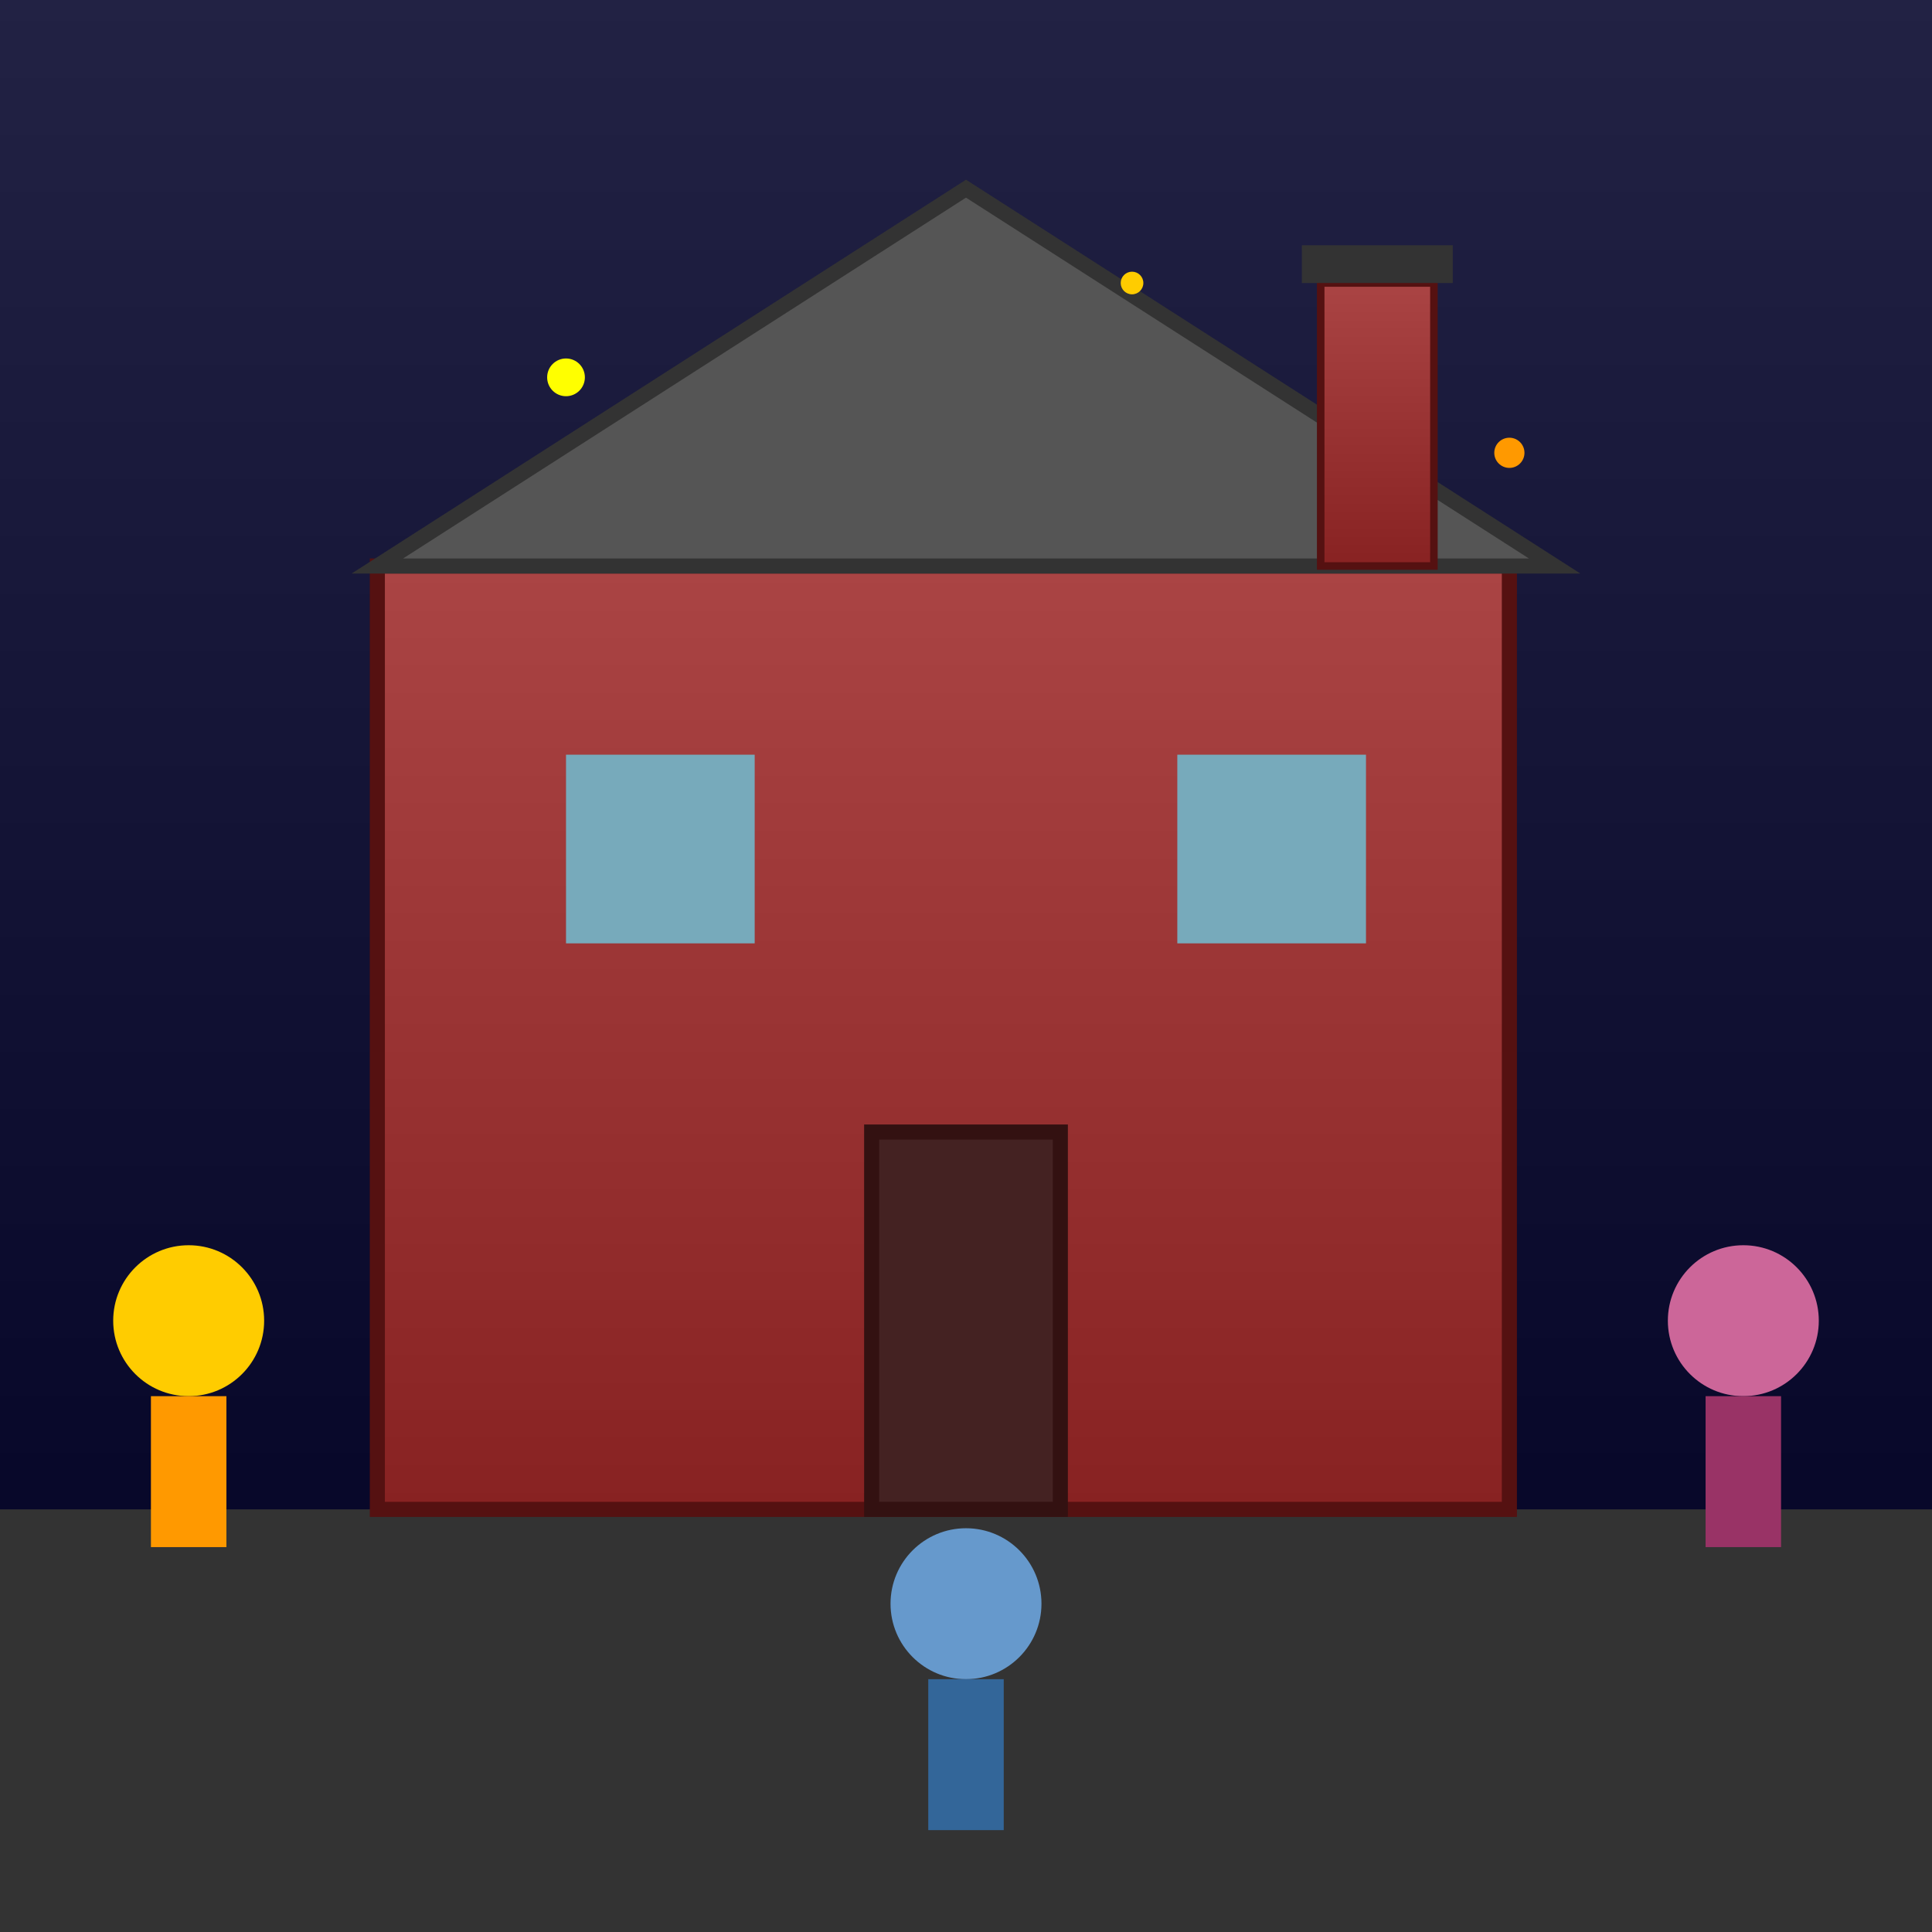
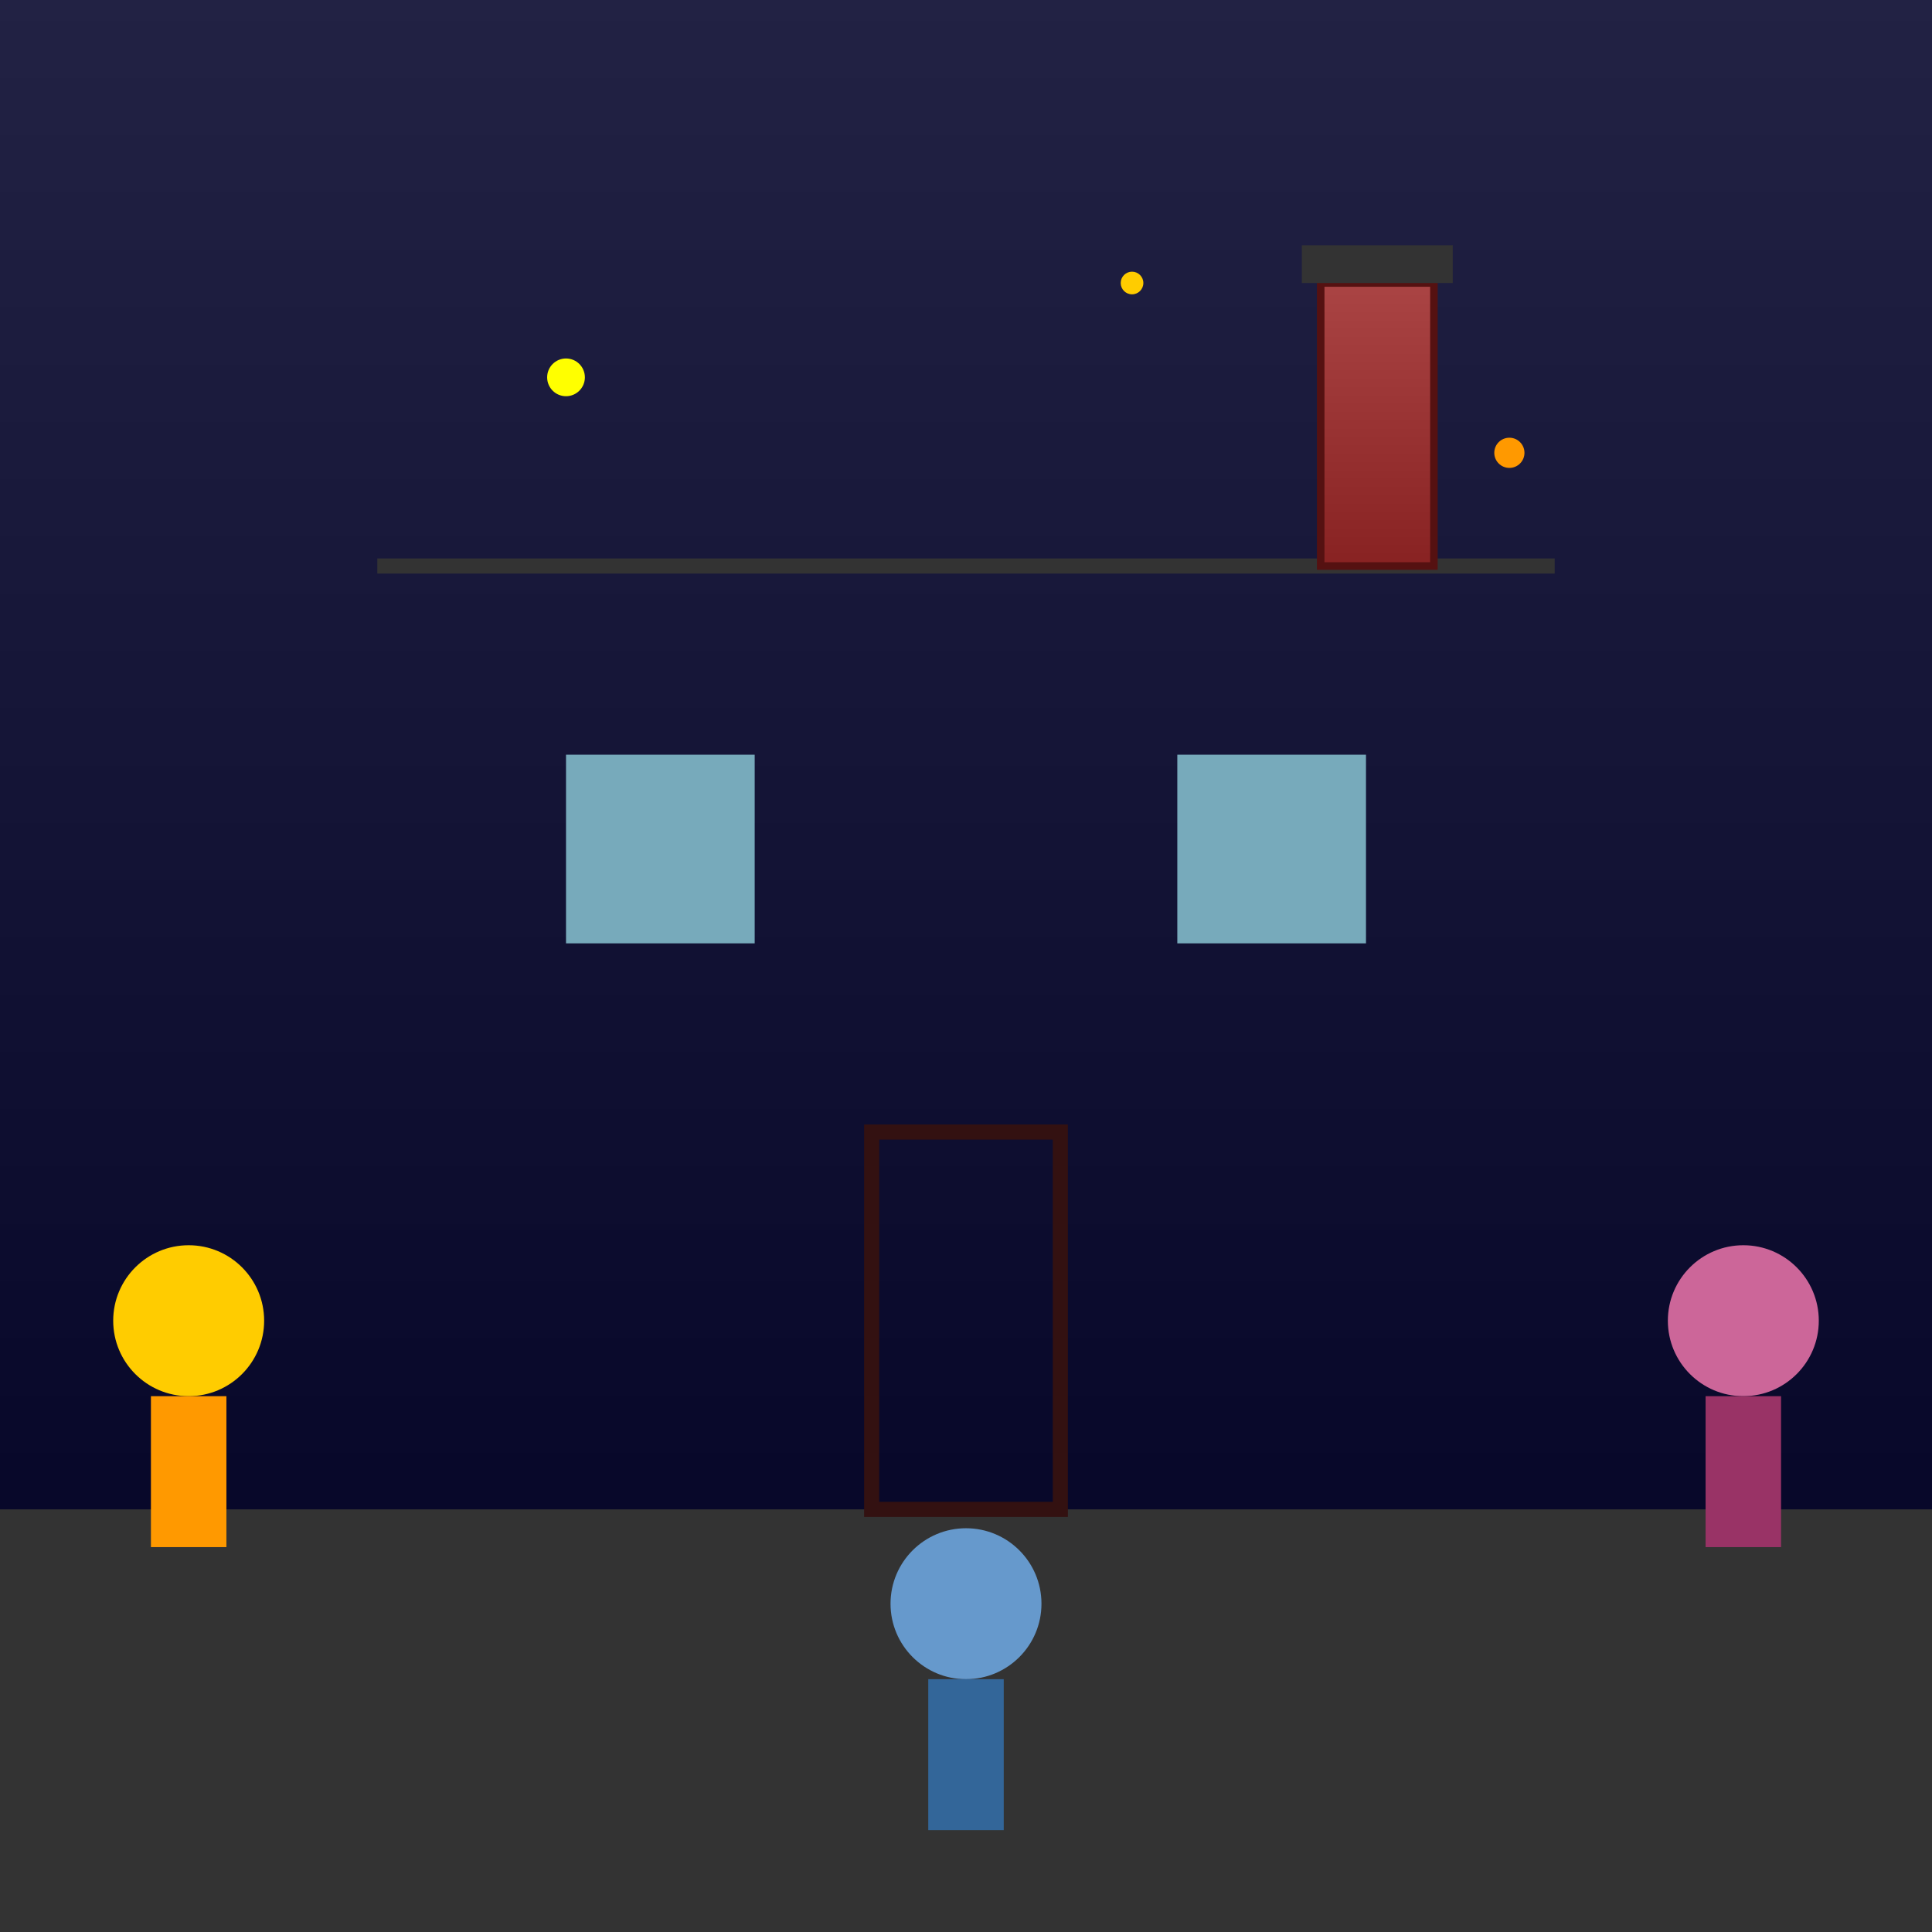
<svg xmlns="http://www.w3.org/2000/svg" viewBox="0 0 512 512">
  <rect x="0" y="0" width="512" height="512" fill="#808080" stroke="none" />
  <title>Escape from the Haunted House!</title>
  <desc>Chowder, Jenny, and DJ barely escaped a spooky house party gone wrong!  That house is about to become a pancake. Fun fact:  Houses don't actually feel pain, but they can creak in a really dramatic way.</desc>
  <defs>
    <linearGradient id="skyGradient" x1="0%" y1="0%" x2="0%" y2="100%">
      <stop offset="0%" stop-color="#222244" />
      <stop offset="100%" stop-color="#000022" />
    </linearGradient>
    <linearGradient id="brickGradient" x1="0%" y1="0%" x2="0%" y2="100%">
      <stop offset="0%" stop-color="#AA4444" />
      <stop offset="100%" stop-color="#882222" />
    </linearGradient>
  </defs>
  <rect id="sky" class="sky" width="512" height="512" fill="url(#skyGradient)" />
  <path id="ground" class="ground" d="M0,400 L512,400 L512,512 L0,512 Z" fill="#333333" />
  <g id="house" class="house">
-     <rect id="houseBody" class="houseBody" x="100" y="150" width="300" height="250" fill="url(#brickGradient)" stroke="#551111" stroke-width="4" />
-     <path id="roof" class="roof" d="M100,150 L256,50 L412,150 Z" fill="#555555" stroke="#333333" stroke-width="4">
+     <path id="roof" class="roof" d="M100,150 L412,150 Z" fill="#555555" stroke="#333333" stroke-width="4">
      <animateTransform attributeName="transform" type="rotate" from="-2" to="2" dur="0.25s" repeatCount="indefinite" additive="sum" />
    </path>
    <rect id="window1" class="window" x="150" y="200" width="50" height="50" fill="#77AABB" />
    <rect id="window2" class="window" x="312" y="200" width="50" height="50" fill="#77AABB" />
-     <rect id="door" class="door" x="231" y="300" width="50" height="100" fill="#442222" />
    <rect id="doorFrame" class="doorFrame" x="231" y="300" width="50" height="100" fill="none" stroke="#331111" stroke-width="4" />
    <g id="chimney" class="chimney">
      <rect id="chimneyBase" class="chimneyBase" x="350" y="75" width="30" height="75" fill="url(#brickGradient)" stroke="#551111" stroke-width="2" />
      <rect id="chimneyTop" class="chimneyTop" x="345" y="65" width="40" height="10" fill="#333333" />
      <animateTransform attributeName="transform" type="rotate" from="2" to="-2" dur="0.25s" repeatCount="indefinite" additive="sum" />
    </g>
    <animateTransform attributeName="transform" type="translate" from="0 0" to="5 0" dur="0.25s" repeatCount="indefinite" additive="sum" />
  </g>
  <g id="characters" class="characters">
    <g id="chowder" class="chowder">
      <circle id="chowderHead" class="chowderHead" cx="50" cy="350" r="20" fill="#FFCC00" />
      <rect id="chowderBody" class="chowderBody" x="40" y="370" width="20" height="40" fill="#FF9900" />
      <animateTransform attributeName="transform" type="translate" from="-2 0" to="2 0" dur="0.25s" repeatCount="indefinite" additive="sum" />
    </g>
    <g id="jenny" class="jenny">
      <circle id="jennyHead" class="jennyHead" cx="462" cy="350" r="20" fill="#CC6699" />
      <rect id="jennyBody" class="jennyBody" x="452" y="370" width="20" height="40" fill="#993366" />
      <animateTransform attributeName="transform" type="translate" from="-2 0" to="2 0" dur="0.25s" repeatCount="indefinite" additive="sum" />
    </g>
    <g id="dj" class="dj">
      <circle id="djHead" class="djHead" cx="256" cy="425" r="20" fill="#6699CC" />
      <rect id="djBody" class="djBody" x="246" y="445" width="20" height="40" fill="#336699" />
      <animateTransform attributeName="transform" type="translate" from="-2 0" to="2 0" dur="0.25s" repeatCount="indefinite" additive="sum" />
    </g>
  </g>
  <g id="sparks" class="sparks">
    <circle id="spark1" class="spark" cx="150" cy="100" r="5" fill="#FFFF00">
      <animate attributeName="opacity" from="1" to="0" dur="0.5s" repeatCount="indefinite" />
      <animateTransform attributeName="transform" type="translate" from="-10 -10" to="10 10" dur="0.5s" repeatCount="indefinite" />
    </circle>
    <circle id="spark2" class="spark" cx="300" cy="75" r="3" fill="#FFCC00">
      <animate attributeName="opacity" from="1" to="0" dur="0.75s" repeatCount="indefinite" />
      <animateTransform attributeName="transform" type="translate" from="10 -5" to="-10 5" dur="0.75s" repeatCount="indefinite" />
    </circle>
    <circle id="spark3" class="spark" cx="400" cy="120" r="4" fill="#FF9900">
      <animate attributeName="opacity" from="1" to="0" dur="0.6s" repeatCount="indefinite" />
      <animateTransform attributeName="transform" type="translate" from="-5 5" to="5 -5" dur="0.6s" repeatCount="indefinite" />
    </circle>
  </g>
</svg>